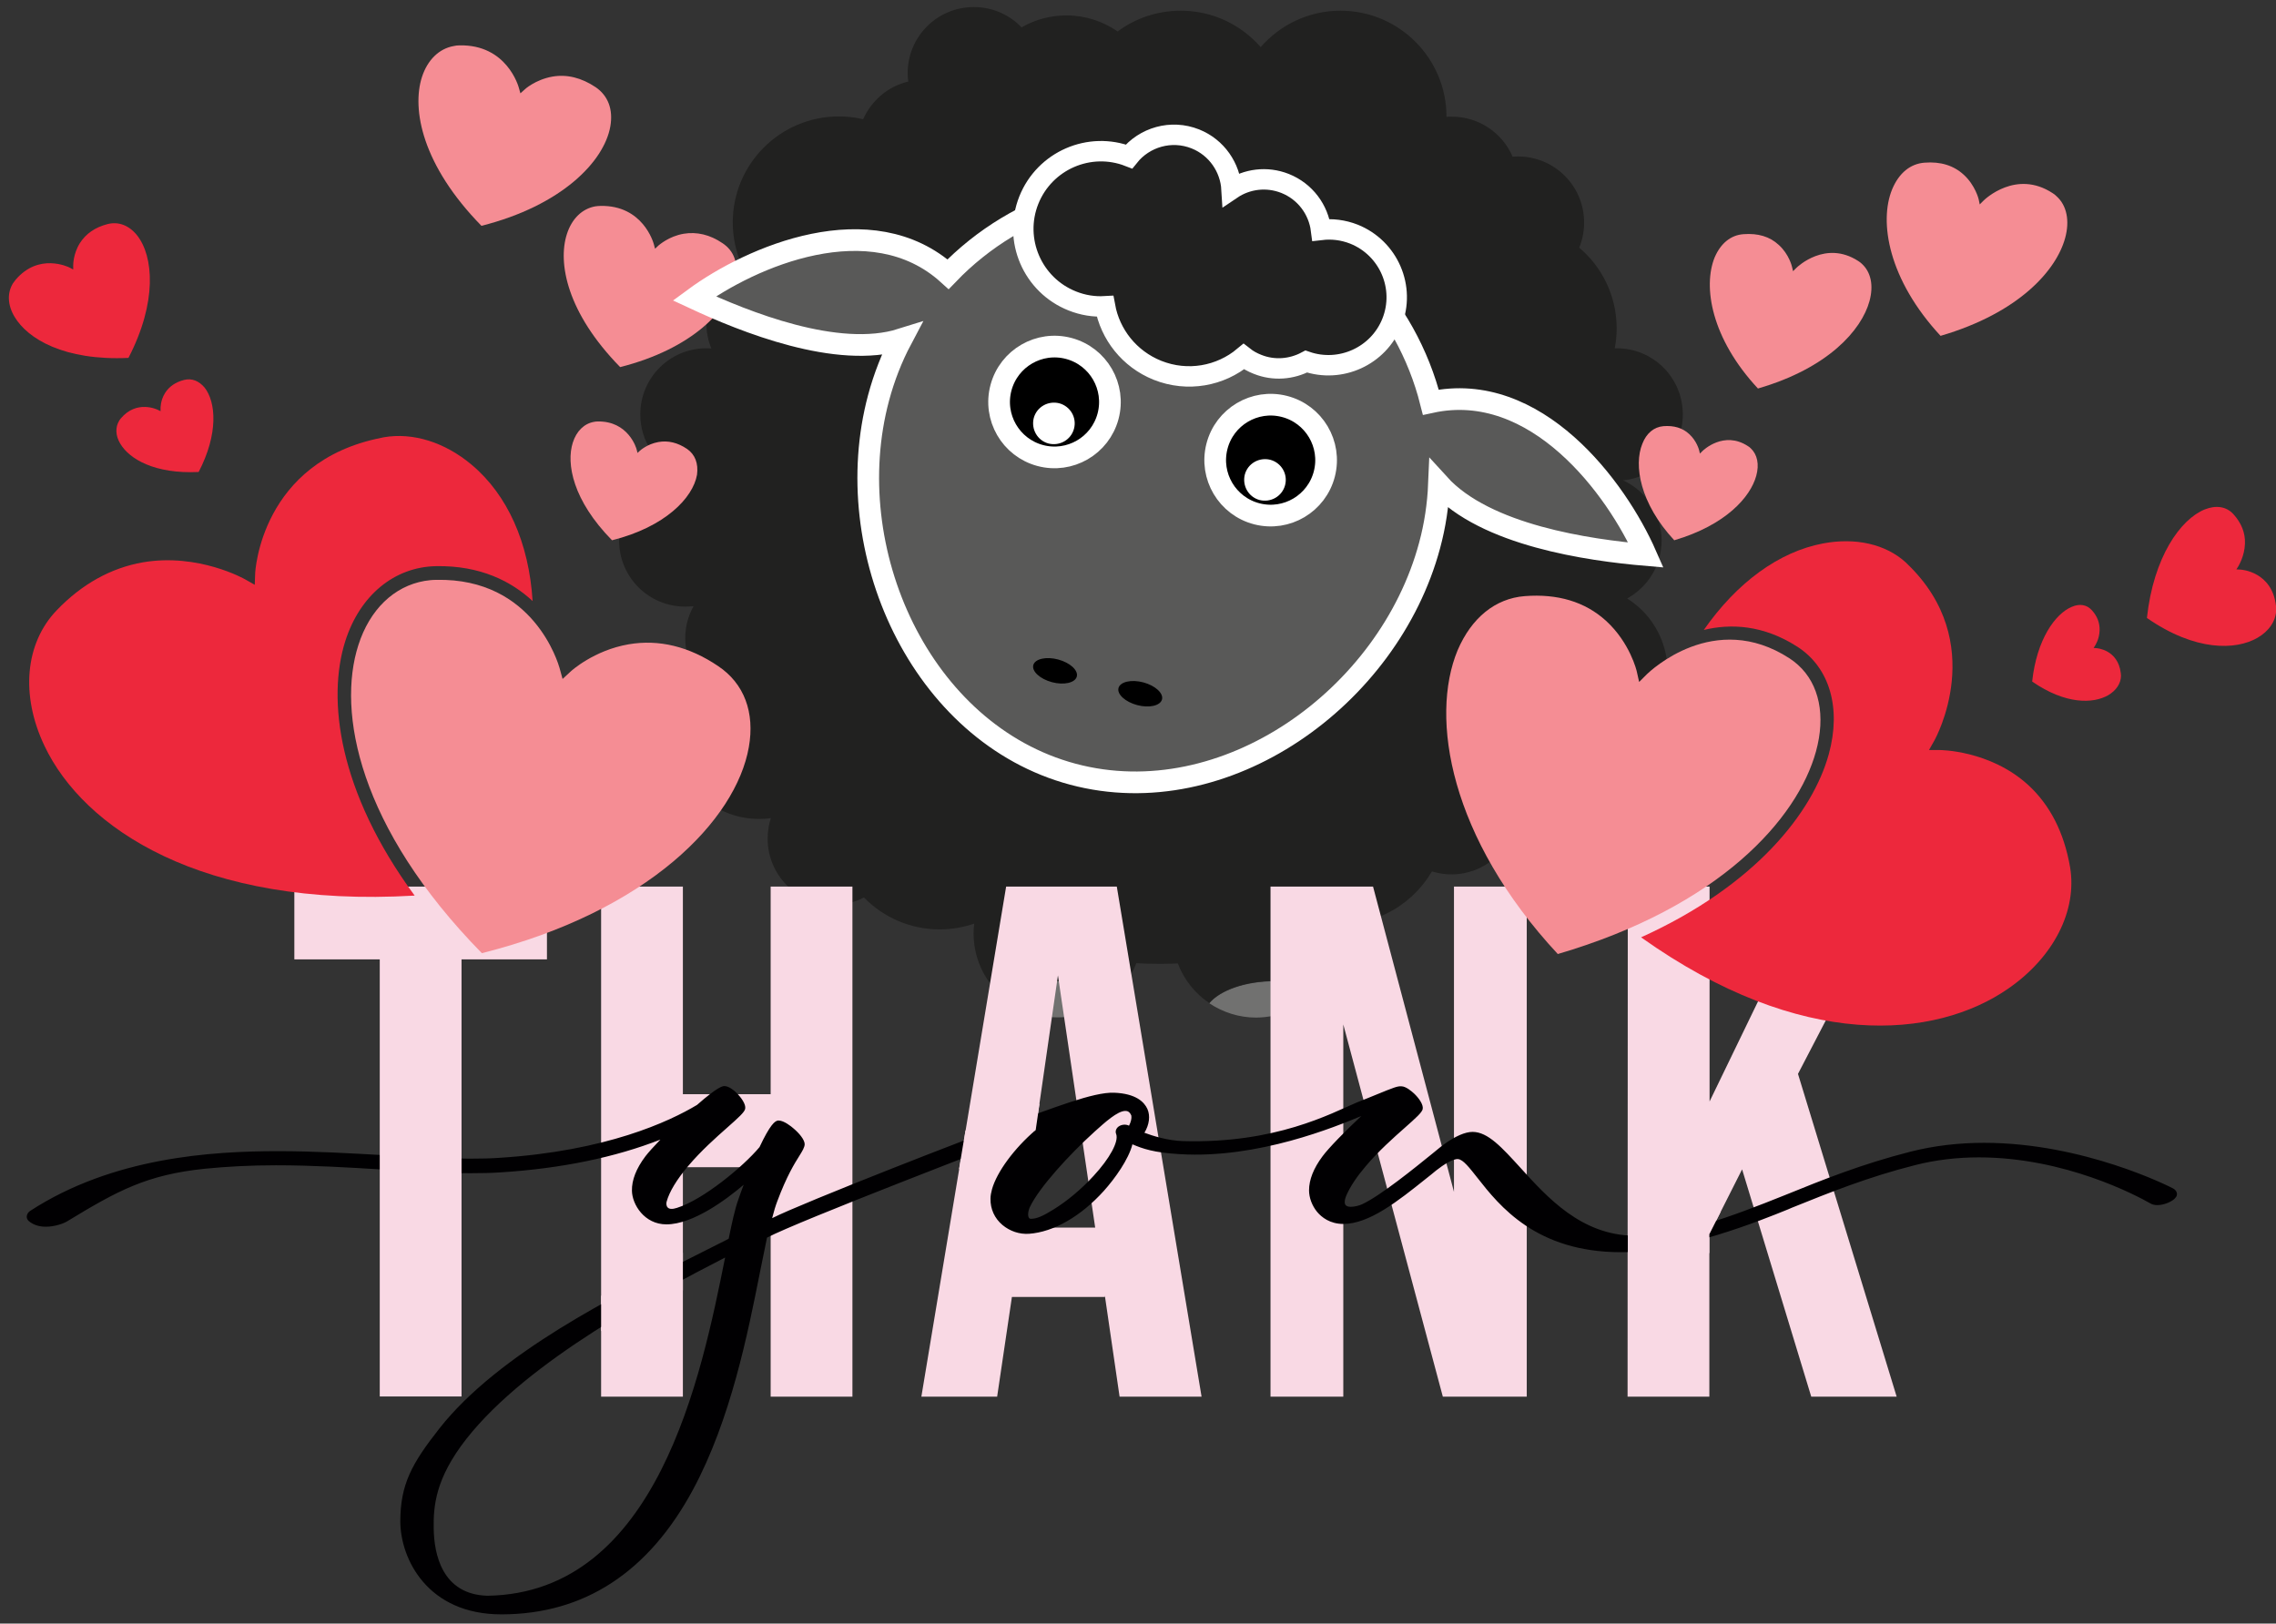
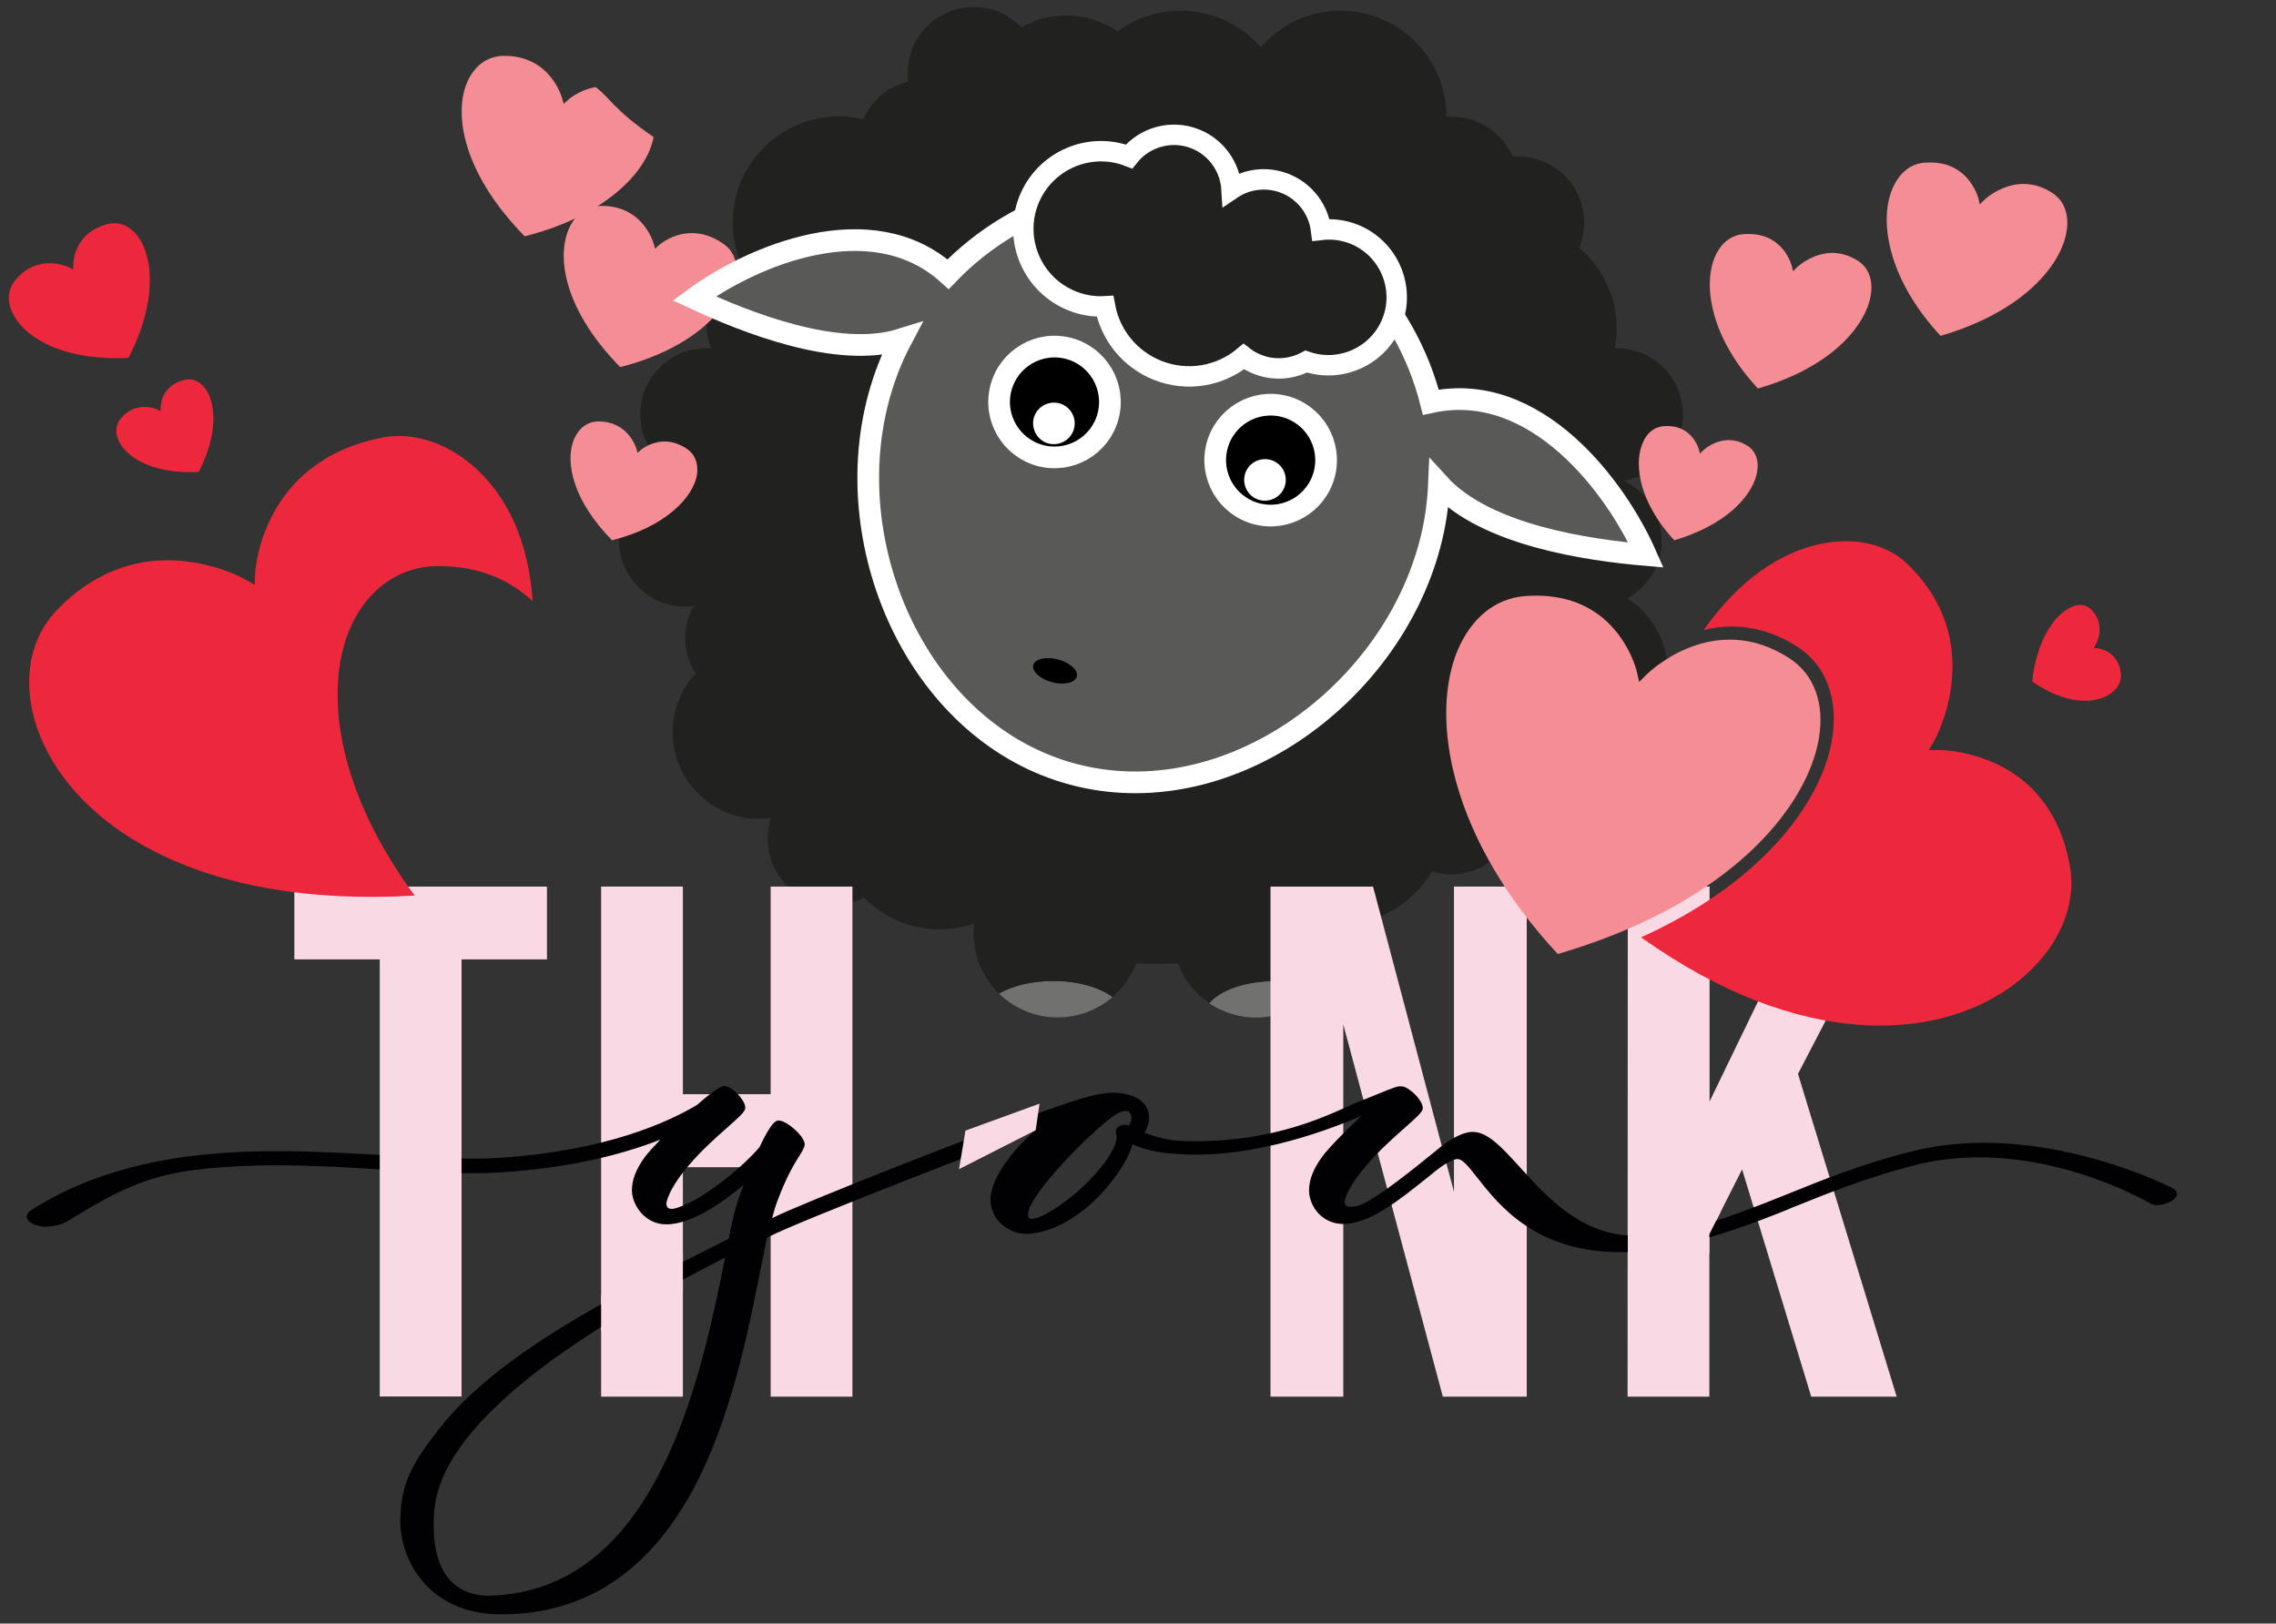
<svg xmlns="http://www.w3.org/2000/svg" version="1.1" x="0px" y="0px" viewBox="0 0 1063.2 758.5" style="enable-background:new 0 0 1063.2 758.5;" xml:space="preserve">
  <rect x="0" y="0" width="1063.2" height="758.5" fill="#333333" stroke="none" />
  <style type="text/css">
	.st0{fill:#717170;}
	.st1{fill:#212120;}
	.st2{fill:#F9D9E4;}
	.st3{fill:#010002;}
	.st4{fill:#ED283C;}
	.st5{fill:#F58D94;}
	.st6{fill:#595958;stroke:#FFFFFF;stroke-width:10.131;stroke-miterlimit:10;}
	.st7{stroke:#FFFFFF;stroke-width:10.131;stroke-miterlimit:10;}
	.st8{fill:#FFFFFF;}
	.st9{fill:#212120;stroke:#FFFFFF;stroke-width:9.539;stroke-miterlimit:10;}
</style>
  <g id="Capa_2">
    <g>
      <g>
        <g>
          <path class="st0" d="M466.7,464.2c7.1,6.9,16.7,11.1,27.4,11.1c9.8,0,18.7-3.6,25.6-9.5c-6-4.5-16.2-7.5-27.7-7.5      C481.8,458.3,472.8,460.6,466.7,464.2z" />
          <path class="st0" d="M616.3,462c-5.7-2.3-12.9-3.6-20.7-3.6c-13.8,0-25.6,4.3-30.7,10.3c6.3,4.2,13.8,6.7,21.9,6.7      C598.6,475.3,609.1,470.2,616.3,462z" />
        </g>
        <path class="st1" d="M760.1,279.6c9.6-5.3,16.1-15.4,16.1-27.1c0-12.5-7.4-23.2-18-28.1c15.6-1.5,27.9-14.7,27.9-30.8     c0-17.1-13.8-30.9-30.9-30.9c-0.3,0-0.6,0-0.9,0c0.6-3,0.9-6.1,0.9-9.3c0-15.1-6.8-28.7-17.5-37.7c1.5-3.6,2.3-7.6,2.3-11.7     c0-17.1-13.8-30.9-30.9-30.9c-0.9,0-1.7,0-2.5,0.1c-4.7-11-15.7-18.7-28.4-18.7c-0.8,0-1.6,0-2.5,0.1c0,0,0-0.1,0-0.1     c0-27.3-22.2-49.5-49.5-49.5c-14.9,0-28.2,6.6-37.3,17c-9.1-10.4-22.4-17-37.3-17c-11.1,0-21.3,3.6-29.5,9.7     c-6.8-4.7-15-7.5-23.9-7.5c-7.6,0-14.8,2-21,5.6c-5.6-5.9-13.5-9.5-22.3-9.5c-17.1,0-30.9,13.8-30.9,30.9c0,1.3,0.1,2.7,0.3,3.9     c-9.5,2.2-17.2,8.9-21.1,17.6c-3.7-0.9-7.5-1.3-11.4-1.3c-27.3,0-49.5,22.2-49.5,49.5c0,7.1,1.5,13.8,4.2,19.9     c-9.8,5.2-16.5,15.5-16.5,27.4c0,4.1,0.8,8,2.3,11.6c-0.8-0.1-1.5-0.1-2.3-0.1c-17.1,0-30.9,13.8-30.9,30.9     c0,12.5,7.4,23.2,18,28.1c-15.6,1.5-27.9,14.7-27.9,30.8c0,17.1,13.8,30.9,30.9,30.9c1.3,0,2.6-0.1,3.9-0.2     c-2.5,4.4-3.9,9.5-3.9,15c0,6.1,1.8,11.7,4.8,16.5c-6.6,7.2-10.7,16.8-10.7,27.4c0,22.3,18.1,40.5,40.4,40.5     c1.9,0,3.7-0.1,5.5-0.4c-1,3-1.5,6.3-1.5,9.6c0,17.1,13.8,30.9,30.9,30.9c5.1,0,9.8-1.2,14.1-3.4c9,9.2,21.5,14.9,35.4,14.9     c5.6,0,11.1-1,16.1-2.7c-0.2,1.5-0.3,3.1-0.3,4.6c0,11,4.6,21,11.9,28.1c6.1-3.6,15.2-5.9,25.3-5.9c11.5,0,21.7,3,27.7,7.5     c4.9-4.2,8.8-9.7,11.1-15.8c3.8,0.2,7.5,0.3,11.3,0.3c2.7,0,5.4-0.1,8.1-0.2c2.9,7.6,8.1,14.1,14.7,18.5     c5.1-6.1,16.9-10.3,30.7-10.3c7.8,0,15,1.4,20.7,3.6c6.1-6.9,9.8-16,9.8-25.9c0-1.2-0.1-2.3-0.2-3.5c0.5-0.2,1-0.5,1.5-0.7     c17.7-0.5,33.1-10.3,41.5-24.7c2.9,0.9,5.9,1.4,9.1,1.4c15.4,0,28.2-11.3,30.5-26.1c14.1,5.7,30.6,0.2,38.4-13.4     c3-5.3,4.3-11.1,4-16.7c9.3-3,17.6-9.3,22.8-18.5C784.5,314.9,778.3,291,760.1,279.6z" />
      </g>
    </g>
    <g id="Inscription">
      <path class="st2" d="M280.8,414.2H319v97h41v-97h38.2v238.3H360V545.3h-41v107.2h-38.2V414.2z" />
-       <path class="st2" d="M470,414.2h51.7l39.6,238.3H523l-6.9-47.3v0.7h-43.4l-6.9,46.6h-35.4L470,414.2z M511.6,573.5l-17.4-117.8    l-17,117.8H511.6z" />
      <path class="st2" d="M593.5,414.2h47.9l37.8,142.6V414.2h34v238.3H674l-46.5-173.9v173.9h-34L593.5,414.2L593.5,414.2z" />
      <path class="st2" d="M760.4,414.2h38.2v100.4l48.6-100.4h38.2l-45.5,87.5L886,652.5h-39.9l-32.3-106.2l-15.3,30.3v75.9h-38.2    L760.4,414.2L760.4,414.2z" />
      <path class="st3" d="M1015.1,555.2c-1.7-0.9-41.8-21.3-88.3-21.3c-12,0-23.5,1.4-34.2,4.1c-22.8,5.8-41,13.1-58.7,20.3    c-25.4,10.2-49.9,19.4-70.8,19c-24.5-0.4-40.2-17.8-52.9-31.8c-8.5-9.3-15.1-16.7-22.3-16.7c-3.5,0-8.1,2-13.5,5.9    c-0.8,0.6-2.6,2-5.1,4.1c-8.5,6.9-24.4,19.8-33,23.8c-1.3,0.6-3.5,1.2-5.3,1.2c-1.2,0-2-0.3-2.4-0.8c-0.5-0.6-0.8-2,0.5-4.9    c1.8-4,4.8-8.5,8.9-13.3c6-7.1,13-13.3,18.2-17.9c5.3-4.7,8.1-7.2,8.4-8.8c0.4-2.1-1.9-5.2-4-7.2c-1.1-1-3.8-3.4-6-3.4l0,0    c-1.8-0.1-3.4,0.5-11.7,3.9c-2.6,1.1-5.7,2.3-9.2,3.7c-12,5.1-37.7,19.2-81,18c-7.2-0.2-14.4-2.5-18.1-3.9    c2.3-3.8,2.8-7.9,1.4-11.1c-1.5-3.3-5.4-7.2-15.5-7.6c-10-0.4-28.8,7.4-49,14.4c-15.2,5.3-96.6,37-110.8,44.2    c0.8-3.2,1.6-5.8,2.4-7.9c4.4-11.8,8.1-17.7,10.3-21.2c1.5-2.4,2.4-3.9,2.5-5.4c0-2.2-2.7-5.3-5.2-7.4c-1-0.9-4.5-3.7-6.9-3.7    c-0.1,0-0.3,0-0.4,0c-1.4,0.2-3.6,1.8-8.6,12.4c-7.5,9-26.3,24.6-38.6,28.4c-2.1,0.7-3.6,0.6-4.3-0.2c-0.7-0.7-0.7-1.9-0.5-2.7    c1.3-4.7,4.7-10.3,10.1-16.7c6-7.1,13-13.3,18.2-17.9c5.3-4.7,8.1-7.2,8.4-8.8c0.4-2.1-1.8-5.2-4.1-7.5c-1-1-3.5-3.1-5.6-3.1    c-0.7,0-2.8,0-12.8,8.8c-13,7.8-42.3,21.5-92.1,24.7c-4.1,0.3-8.6,0.4-13.6,0.4c-12.4,0-25.9-0.8-40.2-1.6    c-16-0.9-32.5-1.9-49.8-1.9c-31.3,0-77.3,2.9-115.8,27.9c-0.9,0.6-1.5,1.5-1.6,2.5c-0.1,0.9,0.3,1.7,1,2.3c2,1.7,4.7,2.6,7.9,2.6    c4.2,0,8.4-1.5,10.1-2.6c23.4-14.2,37-21.7,64.3-24.5c10.2-1,21-1.6,33.1-1.6c17,0,33.8,1,50.1,2c14.5,0.9,28.2,1.7,40.8,1.7    c5.2,0,9.9-0.1,14.2-0.4c28.3-1.8,53.3-7,74.5-15.3c-3.2,3.3-5.7,6.1-7,7.8c-4.3,5.7-6.4,11.1-6.3,16.1    c0.1,6.4,5.8,15.7,16.1,15.7c12.5,0,28.1-11.7,36.1-18.5c-0.9,2.3-1.7,4.6-2.5,6.9c-1.6,4.4-3.1,11.4-4.5,18.3    c-1.5,0.8-3,1.6-4.7,2.4c-4.1,2.1-9,4.5-14.1,7.1c-33.1,16.4-88.6,43.9-116.3,79.1c-12.9,16.4-18.3,26.1-18.3,43.6    c0.1,17.4,12.7,43.3,47.2,43.3c38.7,0,68.8-19.7,89.6-58.4c17.6-32.8,25.5-72.7,31.3-101.9c1.1-5.6,2.2-10.9,3.2-15.7    c15.1-7.9,108.3-43.6,125.4-50.2c-9.8,8.4-18,19.4-20.3,27.6c-0.4,1.5-0.7,3-0.7,4.4c-0.1,4.8,1.9,9.2,5.6,12.3    c3.5,2.9,7.9,4.4,12.4,4.1c11.4-0.8,24.2-8.1,35-20.1c5.1-5.7,11.5-14.6,13.3-21.7c4.7,2,9.9,3.9,22.2,4.6    c36.6,2.2,72.8-12.9,84.7-17.8c-7.6,7.1-15.4,15.1-18.1,18.8c-4.2,5.6-6.3,11-6.3,15.9c0,3.4,1.4,7.2,3.8,10.1    c2.1,2.5,6,5.6,12.2,5.6c12.2,0,25.7-10.8,38.7-21.2c1.6-1.2,3.1-2.5,4.7-3.8c3.3-2.6,7.8-5.5,10.2-5.3c2.4,0.2,5.3,4,9.1,8.8    c10.2,13,27.4,34.7,67,34.7c28.9,0,65.7-15,77.8-19.9l2.1-0.9c17.4-7,35.4-14.3,57.6-19.9c9.4-2.4,19.4-3.6,29.7-3.6    c40.3,0,73.8,17.9,80.1,21.5l0.2,0.1c0.9,0.5,1.9,0.7,3.1,0.7l0,0c3.6,0,7.5-2.1,8.3-3.3C1017.6,558.3,1017,556.2,1015.1,555.2    L1015.1,555.2z M338.7,587.6c-11,54.8-31.5,156.7-111,157.9c-21.4-0.6-24.9-19.8-25.1-31.2c-0.2-10.7,0.8-23.6,15.2-42    c29.1-37.1,90.3-69,120.9-84.8L338.7,587.6L338.7,587.6z M527.4,525.9c-1.3-0.7-3.1-0.6-4.4,0.1c-1.5,0.8-2.2,2.4-1.6,3.8    c1.3,3.5-3,11.4-10.6,19.6c-5.7,6.2-12.3,11.7-18.6,15.6c-5.1,3.2-8,4.4-10.6,4.4c-0.4,0-0.7-0.1-0.9-0.4    c-0.7-0.9-0.5-3.1,0.4-5.1c4.3-9.1,18.4-24.5,30.1-35.1l0.1-0.1c4.8-4.3,10.7-9.7,14.4-9.7c0.8,0,2,0.2,2.8,2.2    C528.7,522.5,528.3,524.2,527.4,525.9L527.4,525.9z" />
      <path class="st2" d="M177.4,448.2h-39.9v-34h118v34h-39.9v204.2h-38.2V448.2z" />
      <polygon class="st2" points="451,528.2 448,546.2 483.8,528 485.6,515.6   " />
      <polygon class="st2" points="280.8,621.9 280.8,605.4 319,585.3 319,602.8   " />
      <polygon class="st2" points="760.4,572.4 760.4,589.7 798.5,585.4 798.5,576.6 803.8,566.1   " />
    </g>
    <g>
      <path class="st4" d="M220.3,217.1c-12.5-10.5-27.5-15.2-41.1-12.8l-0.9,0.2c-56.6,11.1-59.1,62.9-59.1,63.4l-0.2,5.3l-4.6-2.6    c-0.2-0.1-21.7-12.3-47.6-7.9c-14.9,2.6-28.5,10.1-40.3,22.4c-14.8,15.4-17,39.7-5.7,63.4c18.1,38.1,72.9,75.8,172.9,69.9    c-35.7-48.5-41-91.8-32.4-118.9c6.8-21.3,22.8-34.6,42.3-35c20.9-0.4,35.4,7.2,45.2,16.3C247.1,253.6,237.1,231.2,220.3,217.1z" />
-       <path class="st5" d="M335.5,311.2c-13.6-9.2-27.7-12.6-41.8-10.2c-16.3,2.8-26.9,12.5-27,12.6l-3.9,3.6l-1.4-5.1    c-0.5-1.7-11.9-42.2-57.6-41.2c-1.8,0-3.7,0.2-5.5,0.5c-14.3,2.5-25.6,13.4-30.9,30c-10,31.1,0,85.1,57.7,143.9    c77.9-19.6,118.7-62.3,124.7-96.2C352.7,332.8,347.6,319.3,335.5,311.2z" />
      <path class="st5" d="M320.9,209.7c-4.3-2.9-8.8-4-13.3-3.2c-5.2,0.9-8.6,4-8.6,4l-1.2,1.1l-0.4-1.6c-0.1-0.5-3.8-13.4-18.3-13.1    c-0.6,0-1.2,0.1-1.7,0.2c-4.5,0.8-8.1,4.3-9.8,9.6c-3.2,9.9,0,27.1,18.3,45.7c24.8-6.2,37.8-19.8,39.7-30.6    C326.3,216.5,324.7,212.3,320.9,209.7z" />
      <path class="st5" d="M337.5,113.6c-5.9-4-12-5.4-18.1-4.4c-7.1,1.2-11.6,5.4-11.7,5.4l-1.7,1.6l-0.6-2.2    c-0.2-0.7-5.1-18.2-24.9-17.8c-0.8,0-1.6,0.1-2.4,0.2c-6.2,1.1-11,5.8-13.3,13c-4.3,13.4,0,36.7,24.9,62.1    c33.6-8.5,51.2-26.9,53.8-41.5C345,122.9,342.8,117.1,337.5,113.6z" />
-       <path class="st5" d="M278.2,40.7c-6.6-4.4-13.4-6.1-20.2-4.9c-7.9,1.4-13,6-13,6.1l-1.9,1.7l-0.7-2.5c-0.2-0.8-5.7-20.4-27.8-19.9    c-0.9,0-1.8,0.1-2.6,0.3c-6.9,1.2-12.3,6.5-14.9,14.5c-4.8,15,0,41.1,27.8,69.5c37.6-9.5,57.3-30.1,60.2-46.4    C286.5,51.2,284.1,44.7,278.2,40.7z" />
+       <path class="st5" d="M278.2,40.7c-7.9,1.4-13,6-13,6.1l-1.9,1.7l-0.7-2.5c-0.2-0.8-5.7-20.4-27.8-19.9    c-0.9,0-1.8,0.1-2.6,0.3c-6.9,1.2-12.3,6.5-14.9,14.5c-4.8,15,0,41.1,27.8,69.5c37.6-9.5,57.3-30.1,60.2-46.4    C286.5,51.2,284.1,44.7,278.2,40.7z" />
      <path class="st4" d="M86,177.5c-4,1-7,3.1-8.9,6.1c-2.2,3.5-2.1,7.1-2.1,7.2l0,1.3l-1.2-0.6c-0.4-0.2-9.9-4.8-17.3,3.9    c-0.3,0.4-0.6,0.7-0.8,1.1c-1.9,3.1-1.8,7,0.5,10.8c4.2,7.1,16,14.2,36.6,13.2c9.3-17.9,8.1-32.6,2.8-39.4    C92.9,177.9,89.6,176.6,86,177.5z" />
      <path class="st4" d="M50.2,104.7c-5.8,1.5-10.1,4.5-12.9,8.9c-3.2,5.1-3.1,10.4-3.1,10.4l0,1.9l-1.7-0.9c-0.6-0.3-14.4-7-25.2,5.7    c-0.4,0.5-0.8,1.1-1.2,1.6c-2.8,4.5-2.6,10.2,0.7,15.7c6.1,10.3,23.2,20.6,53.2,19.2c13.5-26,11.8-47.5,4-57.3    C60.2,105.2,55.3,103.4,50.2,104.7z" />
    </g>
    <g>
      <path class="st4" d="M851.5,253.9c15.3-2.9,29.4,0.3,38.8,8.9l0.6,0.6c38.3,36.7,13,82,12.8,82.4l-2.6,4.6l4.9,0    c0.2,0,23.4,0,41.3,16.2c10.3,9.4,16.9,22.3,19.7,38.5c3.4,20.3-7.6,42-28.8,56.7c-34.1,23.7-96.7,29.4-171.6-23.9    c53.3-24.1,80.2-58.3,87.7-85.6c5.9-21.5,0.4-40.4-14.6-50.1c-16.1-10.4-31.4-10.9-43.8-7.9C811.4,272.1,831,257.8,851.5,253.9z" />
      <path class="st5" d="M712.2,278.5c15.4-1.2,28.2,2.6,38,11.5c11.3,10.3,14.4,23.6,14.4,23.7l1.1,4.9l3.7-3.7    c1.3-1.2,31.4-30.2,66.6-7.3c1.4,0.9,2.8,2,4,3.1c9.9,9,12.9,23.7,8.3,40.4c-8.6,31.3-44.8,72.4-120.6,94.6    c-50.4-54.2-59.9-110.3-46.8-141.9C687.4,288.6,698.5,279.6,712.2,278.5z" />
      <path class="st5" d="M777,199.1c4.9-0.4,9,0.8,12.1,3.7c3.6,3.3,4.6,7.5,4.6,7.5l0.4,1.6l1.2-1.2c0.4-0.4,10-9.6,21.2-2.3    c0.5,0.3,0.9,0.6,1.3,1c3.1,2.9,4.1,7.5,2.6,12.9c-2.7,9.9-14.2,23-38.3,30.1c-16-17.2-19-35.1-14.9-45.1    C769.1,202.4,772.6,199.5,777,199.1z" />
      <path class="st5" d="M814.5,109.4c6.7-0.5,12.2,1.1,16.4,5c4.9,4.4,6.2,10.2,6.2,10.2l0.5,2.1l1.6-1.6c0.5-0.5,13.6-13,28.8-3.2    c0.6,0.4,1.2,0.8,1.7,1.3c4.3,3.9,5.6,10.2,3.6,17.5c-3.7,13.5-19.3,31.3-52.1,40.8c-21.8-23.4-25.8-47.6-20.2-61.3    C803.8,113.7,808.5,109.8,814.5,109.4z" />
      <path class="st5" d="M899,76c7.5-0.6,13.6,1.3,18.3,5.6c5.4,4.9,7,11.4,7,11.5l0.5,2.4l1.8-1.8c0.6-0.6,15.2-14.6,32.2-3.5    c0.7,0.4,1.3,0.9,1.9,1.5c4.8,4.3,6.2,11.5,4,19.5c-4.1,15.1-21.6,35-58.2,45.7c-24.3-26.2-28.9-53.2-22.6-68.5    C887.1,80.8,892.4,76.5,899,76z" />
      <path class="st4" d="M977.1,285c2.6,2.8,3.8,6,3.7,9.5c-0.1,4.1-2.1,7.1-2.1,7.1l-0.7,1.1l1.2,0.1c0.4,0,10.2,0.7,11.5,11.7    c0,0.4,0.1,0.9,0.1,1.3c-0.1,3.6-2.3,6.8-6,9c-7,4-19.9,4.4-35.5-6.4c2.1-19.7,10.8-31.7,18.5-34.9    C971.5,281.9,974.8,282.5,977.1,285z" />
-       <path class="st4" d="M1043.3,240.2c3.7,4.1,5.6,8.7,5.4,13.8c-0.2,5.9-3,10.3-3,10.4l-1,1.6l1.8,0.1c0.6,0,14.9,1,16.7,17    c0.1,0.6,0.1,1.3,0.1,1.9c-0.2,5.2-3.4,9.9-8.8,13c-10.1,5.8-29,6.4-51.6-9.3c3.1-28.6,15.7-46.1,27-50.7    C1035.2,235.9,1040,236.6,1043.3,240.2z" />
    </g>
  </g>
  <g id="Layer_2">
    <path class="st6" d="M768.9,259.3c-13.7-31.2-51.3-82.1-100.5-71.4c-11.4-45.3-46.4-83.3-94.8-96.3c-48.6-13-98.1,2.6-130.7,36.5   c-36-32.6-92.1-8.2-118.6,11.3c23.4,10.9,66.9,28.5,96.8,19.1c-4.5,8.5-8.1,17.7-10.7,27.4c-19,71.1,19.7,156.8,90.8,175.8   c71.1,19,147.5-35.8,166.6-106.8c2.6-9.6,4-19.2,4.4-28.7C694,250.2,742.2,257,768.9,259.3z" />
    <path d="M503,316.1c-0.8,2.9-6,4.1-11.6,2.6c-5.6-1.5-9.5-5.1-8.7-8c0.8-2.9,6-4.1,11.6-2.6C499.9,309.6,503.8,313.2,503,316.1z" />
-     <path d="M542.8,326.8c-0.8,2.9-6,4.1-11.6,2.6c-5.6-1.5-9.5-5.1-8.7-8c0.8-2.9,6-4.1,11.6-2.6C539.7,320.3,543.6,323.9,542.8,326.8   z" />
    <path class="st7" d="M517.6,194.5c-3.7,13.8-17.9,22-31.7,18.3c-13.8-3.7-22-17.9-18.3-31.7c3.7-13.8,17.9-22,31.7-18.3   C513.1,166.5,521.3,180.7,517.6,194.5z" />
    <ellipse transform="matrix(0.247 -0.969 0.969 0.247 238.853 736.913)" class="st7" cx="593.4" cy="214.8" rx="25.9" ry="25.9" />
    <path class="st8" d="M501.7,200.3c-1.4,5.2-6.7,8.2-11.9,6.9c-5.2-1.4-8.2-6.7-6.9-11.9c1.4-5.2,6.7-8.2,11.9-6.9   C500,189.8,503.1,195.1,501.7,200.3z" />
    <path class="st8" d="M600.3,226.7c-1.4,5.2-6.7,8.2-11.9,6.9c-5.2-1.4-8.2-6.7-6.9-11.9c1.4-5.2,6.7-8.2,11.9-6.9   C598.6,216.2,601.7,221.5,600.3,226.7z" />
    <path class="st9" d="M650.2,150.6c6.5-16.3-1.5-34.7-17.7-41.2c-5.1-2-10.3-2.6-15.4-2c-1.2-9.4-7.3-17.9-16.8-21.7   c-8.6-3.4-17.9-2.1-25,2.7c-0.6-10.1-6.9-19.5-16.9-23.5c-11.3-4.5-23.8-0.8-31,8.2c-18.5-7.2-39.4,1.9-46.8,20.4   c-7.4,18.6,1.7,39.7,20.3,47.1c5,2,10.2,2.8,15.3,2.5c2.4,13.1,11.3,24.6,24.5,29.9c14.1,5.6,29.4,2.7,40.3-6.4   c1.9,1.5,4.1,2.7,6.4,3.6c7.7,3.1,16,2.3,22.8-1.3C626.2,174.4,643.9,166.4,650.2,150.6z" />
  </g>
</svg>